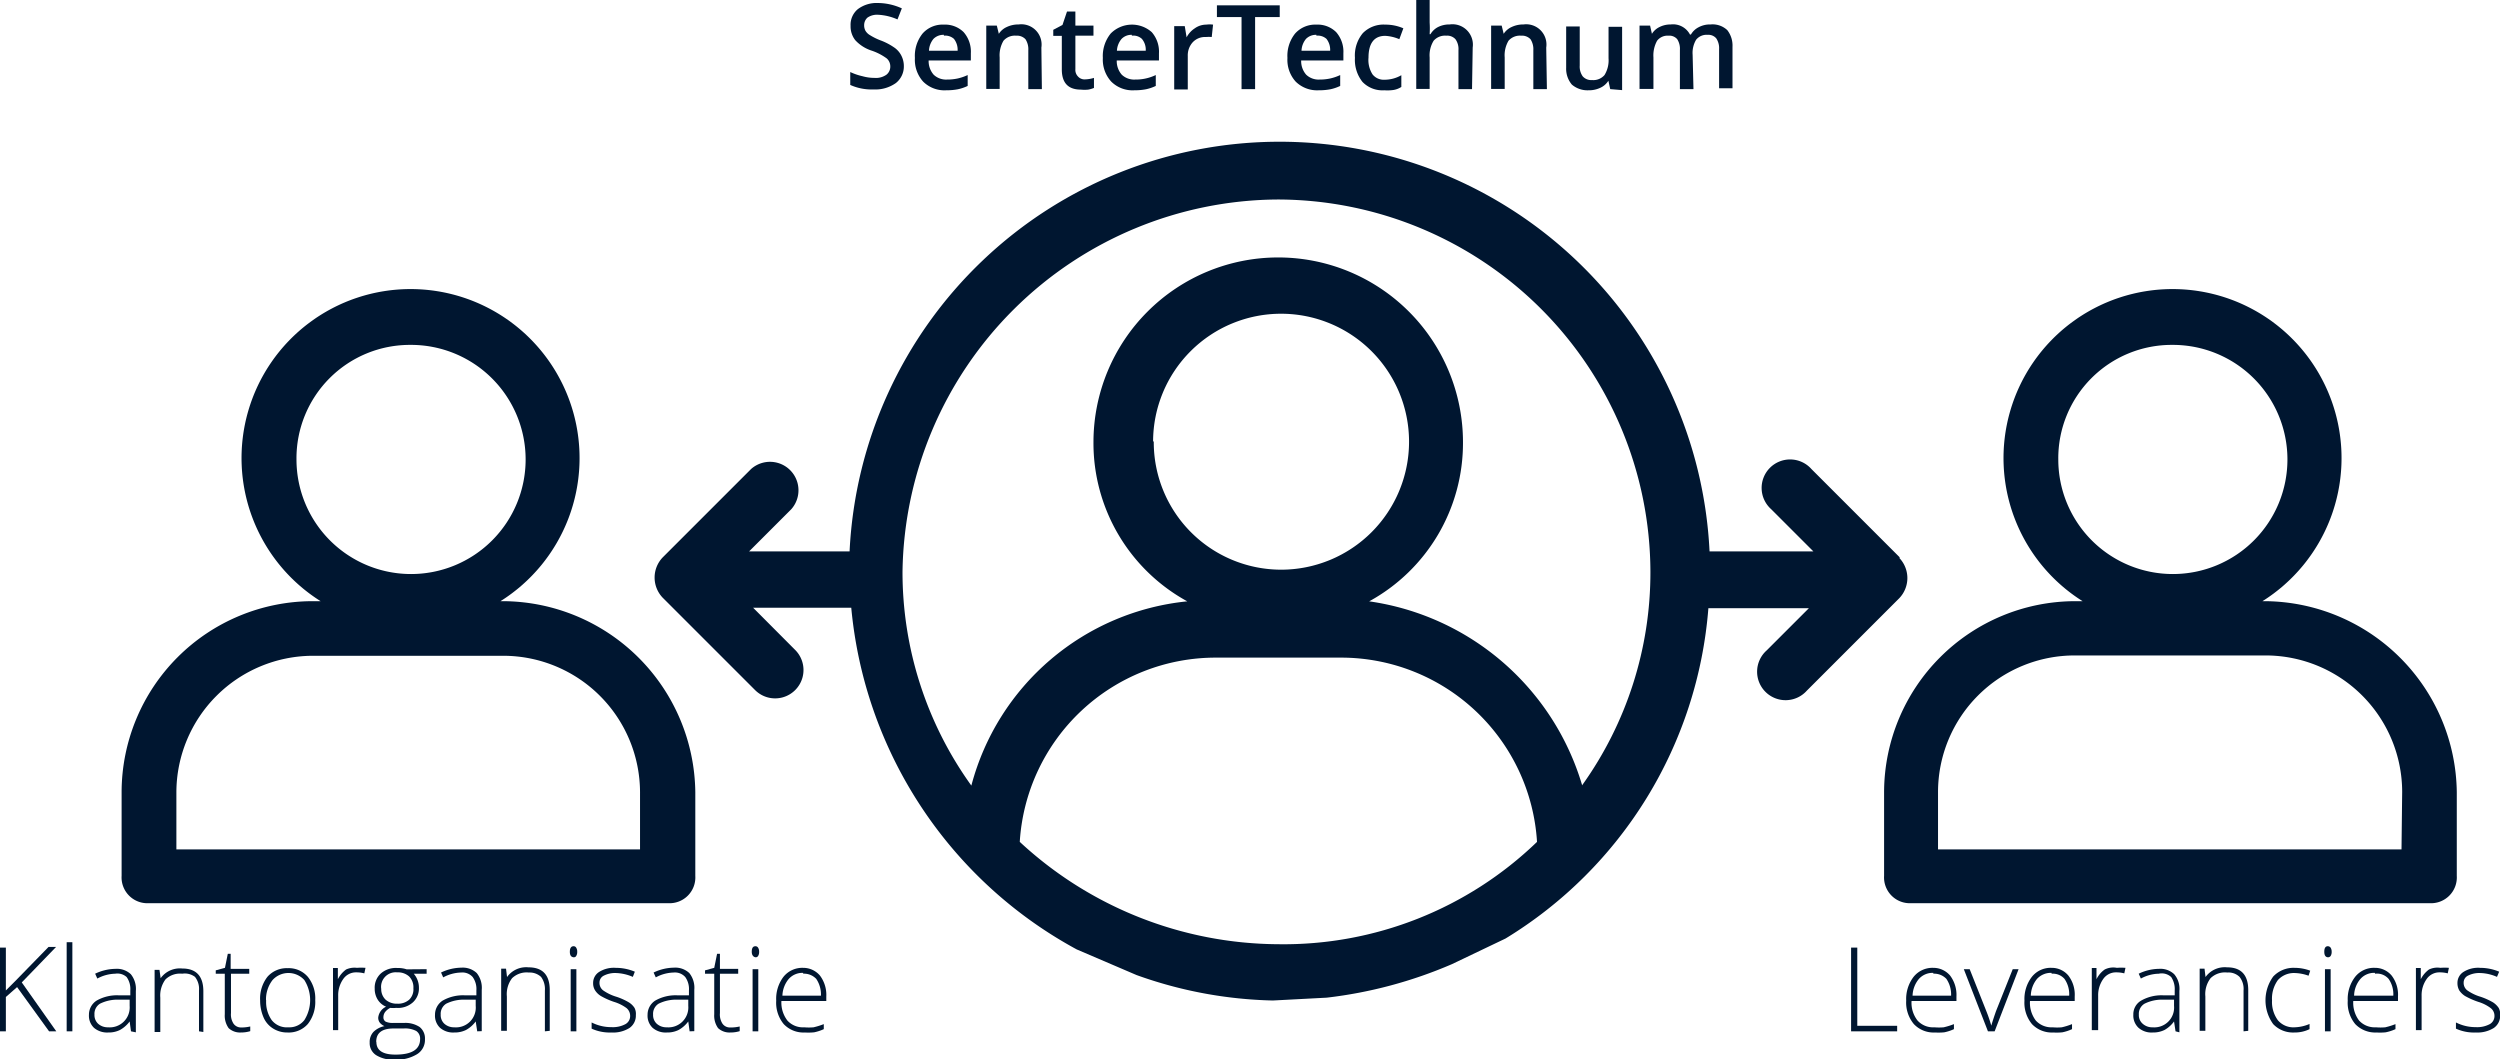
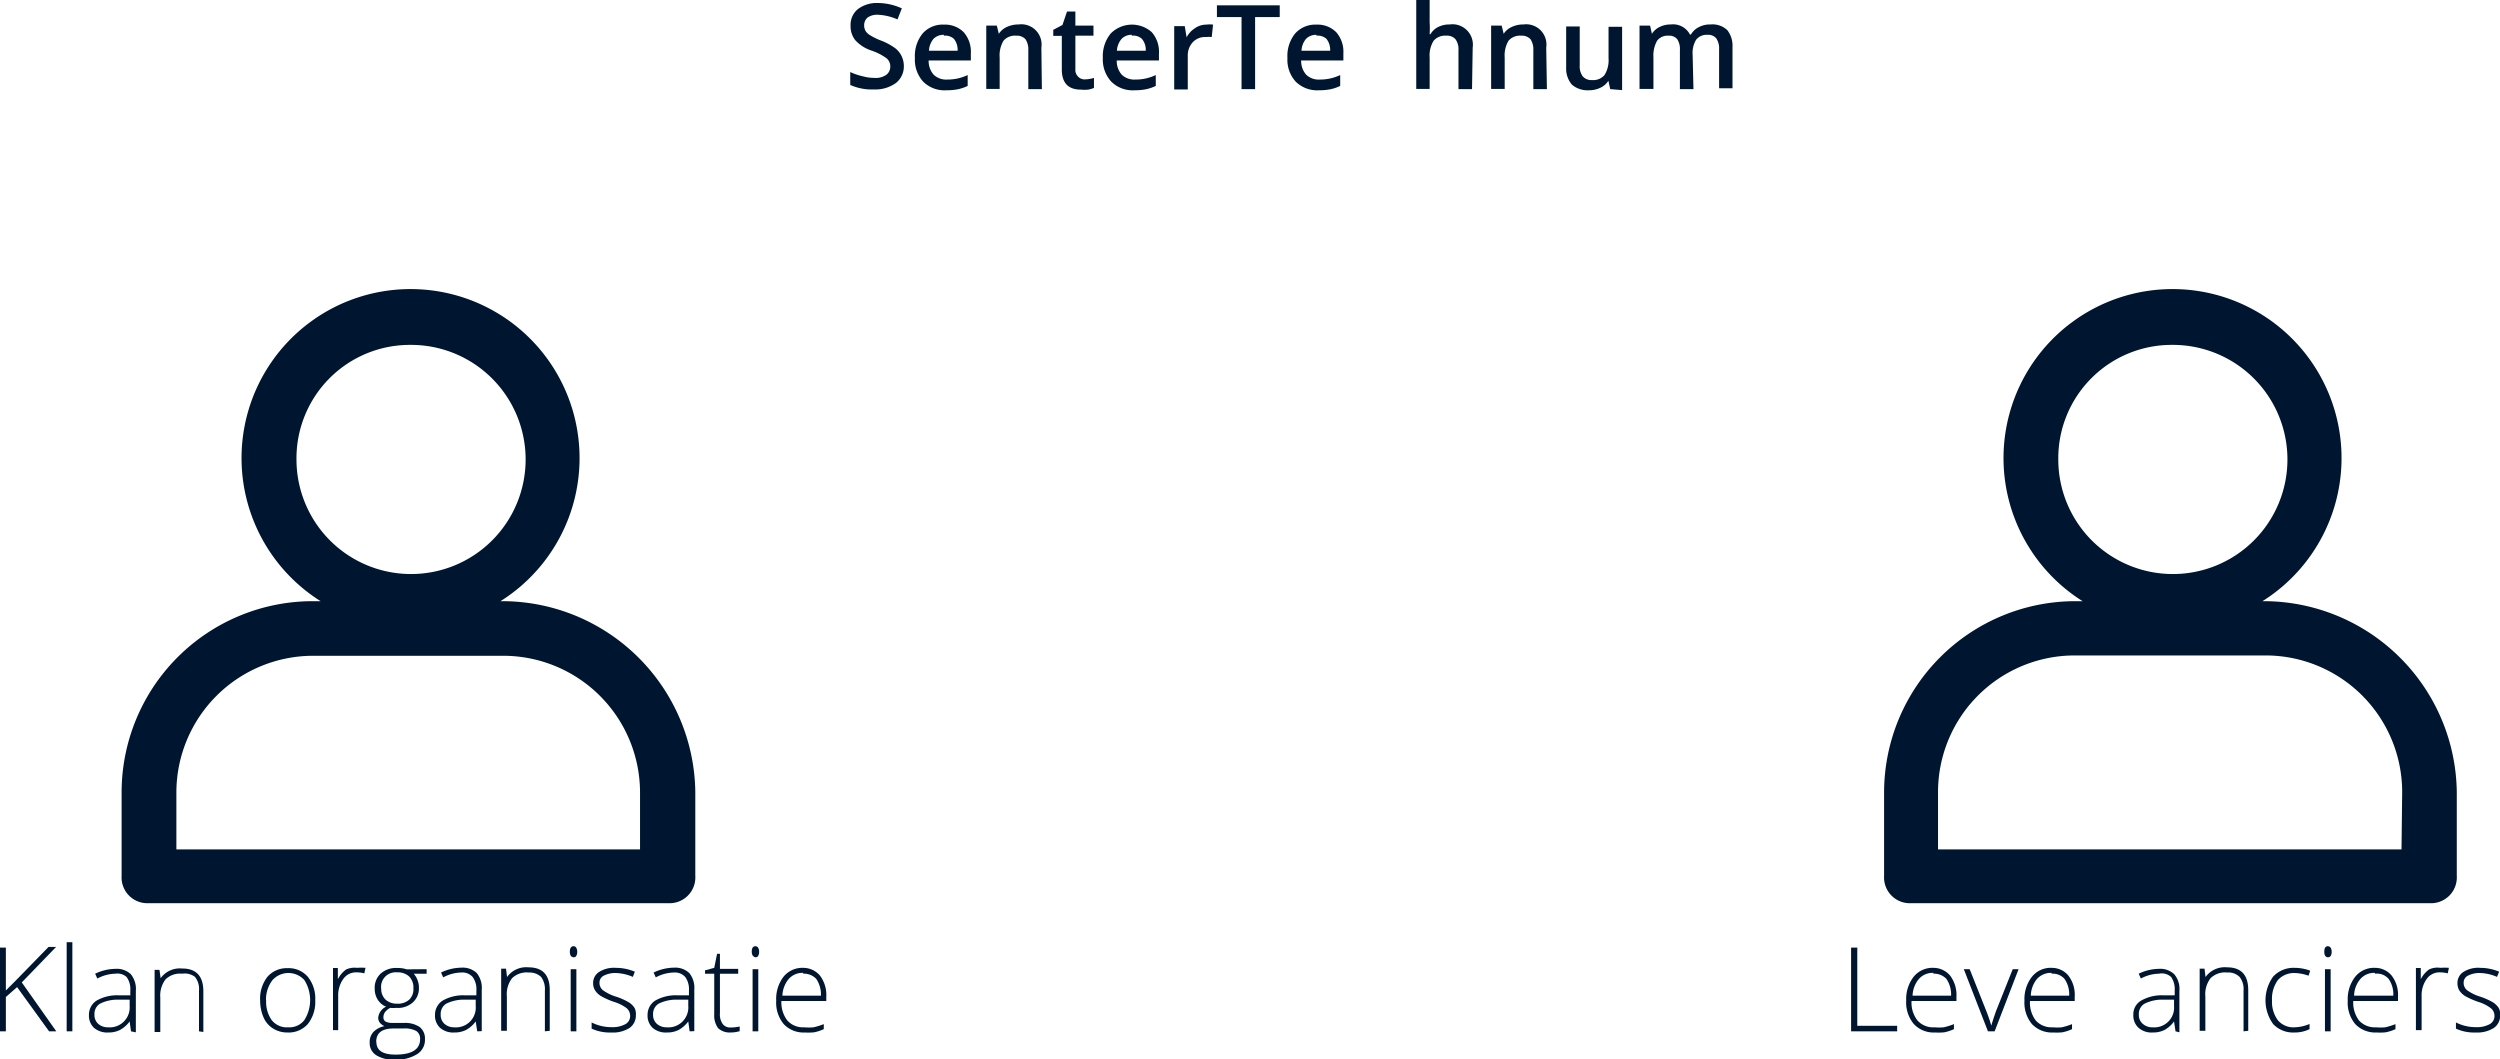
<svg xmlns="http://www.w3.org/2000/svg" viewBox="0 0 149.25 63.25">
  <title>planning</title>
  <path d="M336.35,218.76h-.16a10.09,10.09,0,1,0-10.74,0H325a11.43,11.43,0,0,0-11.4,11.4v5a1.54,1.54,0,0,0,1.63,1.63h30.93a1.54,1.54,0,0,0,1.63-1.63v-5A11.54,11.54,0,0,0,336.35,218.76Zm-5.53-15.3A6.84,6.84,0,1,1,324,210.3,6.77,6.77,0,0,1,330.82,203.46Zm13.67,30.12H316.82v-3.42A8.16,8.16,0,0,1,325,222h11.39a8.16,8.16,0,0,1,8.14,8.14Z" transform="translate(-201.12 -182.87)" fill="#001630" />
  <path d="M231.19,218.76H231a10.09,10.09,0,1,0-10.74,0h-.49a11.42,11.42,0,0,0-11.39,11.4v5a1.54,1.54,0,0,0,1.63,1.63H241a1.54,1.54,0,0,0,1.63-1.63v-5A11.54,11.54,0,0,0,231.19,218.76Zm-5.54-15.3a6.84,6.84,0,1,1-6.83,6.84A6.77,6.77,0,0,1,225.65,203.46Zm13.68,30.12H211.65v-3.42a8.17,8.17,0,0,1,8.14-8.14h11.4a8.17,8.17,0,0,1,8.14,8.14Z" transform="translate(-201.12 -182.87)" fill="#001630" />
  <g>
    <path d="M255.08,186.83a1.26,1.26,0,0,1-.48,1,2.12,2.12,0,0,1-1.33.38,3.1,3.1,0,0,1-1.39-.27v-.77a3.49,3.49,0,0,0,.73.25,2.64,2.64,0,0,0,.71.1,1.09,1.09,0,0,0,.72-.19.61.61,0,0,0,.23-.49.63.63,0,0,0-.21-.48,3.33,3.33,0,0,0-.88-.46,2.28,2.28,0,0,1-1-.63,1.33,1.33,0,0,1-.28-.86,1.21,1.21,0,0,1,.44-1,1.87,1.87,0,0,1,1.2-.36,3.48,3.48,0,0,1,1.42.32l-.26.66a3.23,3.23,0,0,0-1.19-.28,1,1,0,0,0-.6.17.6.6,0,0,0-.2.46.67.67,0,0,0,.08.33.75.75,0,0,0,.27.26,3.58,3.58,0,0,0,.68.33,3.73,3.73,0,0,1,.8.43,1.3,1.3,0,0,1,.38.44A1.38,1.38,0,0,1,255.08,186.83Z" transform="translate(-201.12 -182.87)" fill="#001630" />
    <path d="M257.61,188.26a1.8,1.8,0,0,1-1.38-.52,1.94,1.94,0,0,1-.49-1.41,2.13,2.13,0,0,1,.46-1.46,1.59,1.59,0,0,1,1.27-.53,1.57,1.57,0,0,1,1.18.45,1.77,1.77,0,0,1,.43,1.26v.43h-2.52a1.23,1.23,0,0,0,.3.85,1.07,1.07,0,0,0,.79.29,3,3,0,0,0,.62-.06,2.84,2.84,0,0,0,.62-.21V188a2.57,2.57,0,0,1-.59.2A3.54,3.54,0,0,1,257.61,188.26Zm-.14-3.31a.83.83,0,0,0-.62.24,1.18,1.18,0,0,0-.27.71h1.71a1.06,1.06,0,0,0-.22-.71A.78.78,0,0,0,257.47,185Z" transform="translate(-201.12 -182.87)" fill="#001630" />
    <path d="M263.32,188.19h-.81v-2.32a1.09,1.09,0,0,0-.17-.66.7.7,0,0,0-.56-.21.9.9,0,0,0-.75.3,1.71,1.71,0,0,0-.23,1v1.88H260v-3.78h.63l.12.49h0a1.08,1.08,0,0,1,.48-.41,1.6,1.6,0,0,1,.7-.15,1.21,1.21,0,0,1,1.36,1.38Z" transform="translate(-201.12 -182.87)" fill="#001630" />
    <path d="M265.85,187.61a2,2,0,0,0,.58-.09v.6a1.75,1.75,0,0,1-.34.1,2.12,2.12,0,0,1-.44,0c-.76,0-1.14-.4-1.14-1.21v-2H264v-.36l.55-.29.27-.8h.5v.84h1.08V185h-1.08v2a.56.56,0,0,0,.15.43A.52.52,0,0,0,265.85,187.61Z" transform="translate(-201.12 -182.87)" fill="#001630" />
    <path d="M268.84,188.26a1.8,1.8,0,0,1-1.38-.52,1.94,1.94,0,0,1-.5-1.41,2.13,2.13,0,0,1,.47-1.46,1.78,1.78,0,0,1,2.45-.08,1.77,1.77,0,0,1,.43,1.26v.43h-2.52a1.23,1.23,0,0,0,.3.85,1.07,1.07,0,0,0,.79.29,2.78,2.78,0,0,0,1.24-.27V188a2.57,2.57,0,0,1-.59.2A3.54,3.54,0,0,1,268.84,188.26Zm-.15-3.31a.81.81,0,0,0-.61.24,1.19,1.19,0,0,0-.28.71h1.72a1,1,0,0,0-.23-.71A.75.75,0,0,0,268.69,185Z" transform="translate(-201.12 -182.87)" fill="#001630" />
    <path d="M273.14,184.34a1.54,1.54,0,0,1,.4,0l-.08.74a2,2,0,0,0-.35,0,1,1,0,0,0-.79.32,1.16,1.16,0,0,0-.29.81v2h-.81v-3.78h.63l.11.67h0a1.42,1.42,0,0,1,.49-.54A1.18,1.18,0,0,1,273.14,184.34Z" transform="translate(-201.12 -182.87)" fill="#001630" />
    <path d="M276.05,188.19h-.81v-4.3h-1.47v-.7h3.75v.7h-1.47Z" transform="translate(-201.12 -182.87)" fill="#001630" />
    <path d="M279.85,188.26a1.82,1.82,0,0,1-1.38-.52,1.94,1.94,0,0,1-.49-1.41,2.13,2.13,0,0,1,.46-1.46,1.61,1.61,0,0,1,1.27-.53,1.57,1.57,0,0,1,1.18.45,1.77,1.77,0,0,1,.43,1.26v.43H278.8a1.23,1.23,0,0,0,.3.85,1.07,1.07,0,0,0,.79.29,3,3,0,0,0,.62-.06,2.84,2.84,0,0,0,.62-.21V188a2.57,2.57,0,0,1-.59.2A3.54,3.54,0,0,1,279.85,188.26Zm-.14-3.31a.83.83,0,0,0-.62.24,1.18,1.18,0,0,0-.27.71h1.71a1.06,1.06,0,0,0-.22-.71A.78.78,0,0,0,279.71,185Z" transform="translate(-201.12 -182.87)" fill="#001630" />
-     <path d="M283.76,188.26a1.65,1.65,0,0,1-1.3-.5,2.11,2.11,0,0,1-.45-1.44,2.08,2.08,0,0,1,.47-1.47,1.73,1.73,0,0,1,1.34-.51,2.67,2.67,0,0,1,1.08.22l-.24.65a2.5,2.5,0,0,0-.84-.2c-.66,0-1,.44-1,1.3a1.58,1.58,0,0,0,.24,1,.85.85,0,0,0,.72.32,2,2,0,0,0,1-.27v.7a1.23,1.23,0,0,1-.46.18A2.49,2.49,0,0,1,283.76,188.26Z" transform="translate(-201.12 -182.87)" fill="#001630" />
    <path d="M289,188.19h-.81v-2.32a1,1,0,0,0-.18-.66.67.67,0,0,0-.55-.21.9.9,0,0,0-.75.3,1.65,1.65,0,0,0-.24,1v1.88h-.8v-5.32h.8v1.35a5.8,5.8,0,0,1,0,.7h.05a1.12,1.12,0,0,1,.46-.43,1.48,1.48,0,0,1,.68-.15,1.22,1.22,0,0,1,1.38,1.38Z" transform="translate(-201.12 -182.87)" fill="#001630" />
    <path d="M293.47,188.19h-.81v-2.32a1.09,1.09,0,0,0-.17-.66.7.7,0,0,0-.56-.21.9.9,0,0,0-.75.3,1.71,1.71,0,0,0-.23,1v1.88h-.81v-3.78h.63l.12.49h0a1.08,1.08,0,0,1,.48-.41,1.6,1.6,0,0,1,.7-.15,1.21,1.21,0,0,1,1.36,1.38Z" transform="translate(-201.12 -182.87)" fill="#001630" />
    <path d="M297.25,188.19l-.11-.5h0a1.1,1.1,0,0,1-.48.42,1.57,1.57,0,0,1-.7.15,1.43,1.43,0,0,1-1-.34,1.46,1.46,0,0,1-.34-1v-2.47h.81v2.33a1,1,0,0,0,.18.65.68.68,0,0,0,.56.22.88.88,0,0,0,.74-.3,1.68,1.68,0,0,0,.24-1v-1.88h.81v3.78Z" transform="translate(-201.12 -182.87)" fill="#001630" />
    <path d="M302.22,188.19h-.81v-2.33a1.06,1.06,0,0,0-.16-.65.62.62,0,0,0-.52-.21.79.79,0,0,0-.68.3,1.82,1.82,0,0,0-.22,1v1.88H299v-3.78h.63l.11.49h0a1.08,1.08,0,0,1,.46-.41,1.45,1.45,0,0,1,.66-.15,1.14,1.14,0,0,1,1.15.6h.06a1.11,1.11,0,0,1,.47-.44,1.42,1.42,0,0,1,.7-.16,1.28,1.28,0,0,1,1,.34,1.5,1.5,0,0,1,.31,1v2.47h-.8v-2.33a1.05,1.05,0,0,0-.17-.65.61.61,0,0,0-.51-.21.8.8,0,0,0-.69.29,1.53,1.53,0,0,0-.21.9Z" transform="translate(-201.12 -182.87)" fill="#001630" />
  </g>
  <g>
    <path d="M311.63,244.44v-5H312v4.67h2.38v.33Z" transform="translate(-201.12 -182.87)" fill="#001630" />
    <path d="M316.64,244.51a1.62,1.62,0,0,1-1.26-.5,2,2,0,0,1-.46-1.4,2.17,2.17,0,0,1,.44-1.42,1.44,1.44,0,0,1,1.18-.54,1.31,1.31,0,0,1,1,.46,1.92,1.92,0,0,1,.38,1.25v.27h-2.68a1.71,1.71,0,0,0,.36,1.17,1.25,1.25,0,0,0,1,.4,3.13,3.13,0,0,0,.56,0,4.4,4.4,0,0,0,.61-.19v.3a2.6,2.6,0,0,1-.58.19A3.61,3.61,0,0,1,316.64,244.51Zm-.1-3.56a1.1,1.1,0,0,0-.86.36,1.64,1.64,0,0,0-.38,1h2.3a1.66,1.66,0,0,0-.28-1A1,1,0,0,0,316.54,241Z" transform="translate(-201.12 -182.87)" fill="#001630" />
    <path d="M319.8,244.44l-1.44-3.71h.35l1,2.52a8.64,8.64,0,0,1,.29.85h0c.09-.31.19-.6.28-.86l1-2.51h.35l-1.43,3.71Z" transform="translate(-201.12 -182.87)" fill="#001630" />
    <path d="M323.7,244.51a1.64,1.64,0,0,1-1.27-.5,2,2,0,0,1-.45-1.4,2.17,2.17,0,0,1,.44-1.42,1.43,1.43,0,0,1,1.18-.54,1.29,1.29,0,0,1,1,.46,1.87,1.87,0,0,1,.38,1.25v.27h-2.67a1.76,1.76,0,0,0,.35,1.17,1.27,1.27,0,0,0,1,.4,3,3,0,0,0,.55,0,4,4,0,0,0,.61-.19v.3a2.6,2.6,0,0,1-.58.19A3.39,3.39,0,0,1,323.7,244.51Zm-.1-3.56a1.12,1.12,0,0,0-.87.36,1.64,1.64,0,0,0-.37,1h2.29a1.6,1.6,0,0,0-.28-1A.93.93,0,0,0,323.6,241Z" transform="translate(-201.12 -182.87)" fill="#001630" />
-     <path d="M327.5,240.65a3.14,3.14,0,0,1,.51,0l-.07.33a1.86,1.86,0,0,0-.48-.06.92.92,0,0,0-.78.4,1.67,1.67,0,0,0-.3,1v2.05H326v-3.71h.28l0,.67h0a1.54,1.54,0,0,1,.49-.58A1.14,1.14,0,0,1,327.5,240.65Z" transform="translate(-201.12 -182.87)" fill="#001630" />
    <path d="M331,244.44l-.09-.59h0a1.77,1.77,0,0,1-.57.51,1.54,1.54,0,0,1-.7.15,1.18,1.18,0,0,1-.85-.28,1,1,0,0,1-.31-.78.94.94,0,0,1,.46-.84,2.45,2.45,0,0,1,1.31-.32l.7,0V242a1.29,1.29,0,0,0-.21-.8A.83.83,0,0,0,330,241a2.33,2.33,0,0,0-1.07.29l-.13-.29a2.86,2.86,0,0,1,1.21-.29,1.2,1.2,0,0,1,.91.32,1.35,1.35,0,0,1,.31,1v2.47Zm-1.37-.24a1.18,1.18,0,0,0,1.28-1.28v-.37l-.65,0a2.34,2.34,0,0,0-1.11.24.7.7,0,0,0-.34.65.67.67,0,0,0,.22.54A.85.85,0,0,0,329.65,244.2Z" transform="translate(-201.12 -182.87)" fill="#001630" />
    <path d="M335.06,244.44V242a1.15,1.15,0,0,0-.24-.81.94.94,0,0,0-.73-.26,1.23,1.23,0,0,0-1,.34,1.56,1.56,0,0,0-.31,1.09v2.05h-.34v-3.71h.29l.06.5h0a1.41,1.41,0,0,1,1.29-.58c.84,0,1.26.46,1.26,1.36v2.43Z" transform="translate(-201.12 -182.87)" fill="#001630" />
    <path d="M338.08,244.51a1.63,1.63,0,0,1-1.25-.5,2.42,2.42,0,0,1,0-2.84,1.66,1.66,0,0,1,1.28-.52,2.69,2.69,0,0,1,.93.17l-.1.3a2.61,2.61,0,0,0-.83-.16,1.29,1.29,0,0,0-1,.42,1.89,1.89,0,0,0-.35,1.22,1.84,1.84,0,0,0,.35,1.18,1.21,1.21,0,0,0,1,.42A2.42,2.42,0,0,0,339,244v.31A2,2,0,0,1,338.08,244.51Z" transform="translate(-201.12 -182.87)" fill="#001630" />
    <path d="M339.88,239.69q0-.33.21-.33a.2.2,0,0,1,.17.09.43.43,0,0,1,.06.24.44.44,0,0,1-.06.25.19.19,0,0,1-.17.08Q339.88,240,339.88,239.69Zm.38,4.75h-.34v-3.71h.34Z" transform="translate(-201.12 -182.87)" fill="#001630" />
    <path d="M343,244.51a1.66,1.66,0,0,1-1.27-.5,2,2,0,0,1-.45-1.4,2.17,2.17,0,0,1,.44-1.42,1.43,1.43,0,0,1,1.18-.54,1.29,1.29,0,0,1,1,.46,1.87,1.87,0,0,1,.38,1.25v.27h-2.67a1.76,1.76,0,0,0,.35,1.17,1.27,1.27,0,0,0,1,.4,3.2,3.2,0,0,0,.56,0,4.4,4.4,0,0,0,.61-.19v.3a2.67,2.67,0,0,1-.59.19A3.39,3.39,0,0,1,343,244.51Zm-.1-3.56a1.09,1.09,0,0,0-.86.36,1.58,1.58,0,0,0-.38,1H344a1.6,1.6,0,0,0-.28-1A.92.92,0,0,0,342.91,241Z" transform="translate(-201.12 -182.87)" fill="#001630" />
    <path d="M346.81,240.65a3.14,3.14,0,0,1,.51,0l-.07.33a1.86,1.86,0,0,0-.48-.06.92.92,0,0,0-.78.4,1.67,1.67,0,0,0-.3,1v2.05h-.34v-3.71h.29l0,.67h0a1.64,1.64,0,0,1,.49-.58A1.16,1.16,0,0,1,346.81,240.65Z" transform="translate(-201.12 -182.87)" fill="#001630" />
    <path d="M350.38,243.47a.89.89,0,0,1-.38.77,1.85,1.85,0,0,1-1.08.27,2.58,2.58,0,0,1-1.18-.23v-.37a2.56,2.56,0,0,0,1.18.28,1.59,1.59,0,0,0,.84-.18.55.55,0,0,0,.28-.49.58.58,0,0,0-.23-.47,2.39,2.39,0,0,0-.74-.37,4.58,4.58,0,0,1-.79-.35,1.19,1.19,0,0,1-.34-.33.87.87,0,0,1-.11-.44.77.77,0,0,1,.35-.66,1.63,1.63,0,0,1,1-.25,2.94,2.94,0,0,1,1.14.23l-.13.31a2.66,2.66,0,0,0-1-.23,1.48,1.48,0,0,0-.72.15.46.46,0,0,0-.27.42.56.56,0,0,0,.21.46,2.75,2.75,0,0,0,.81.39,4,4,0,0,1,.73.33,1.19,1.19,0,0,1,.34.33A.77.77,0,0,1,350.38,243.47Z" transform="translate(-201.12 -182.87)" fill="#001630" />
  </g>
  <g>
    <path d="M204.48,244.44h-.43l-1.91-2.64-.67.59v2.05h-.35v-5h.35V242l.55-.55,2-2.05h.45l-2.05,2.12Z" transform="translate(-201.12 -182.87)" fill="#001630" />
    <path d="M205.44,244.44h-.34v-5.32h.34Z" transform="translate(-201.12 -182.87)" fill="#001630" />
    <path d="M208.94,244.44l-.08-.59h0a1.79,1.79,0,0,1-.58.51,1.51,1.51,0,0,1-.7.15,1.21,1.21,0,0,1-.85-.28,1,1,0,0,1-.3-.78,1,1,0,0,1,.45-.84,2.45,2.45,0,0,1,1.31-.32l.71,0V242a1.23,1.23,0,0,0-.22-.8A.82.82,0,0,0,208,241a2.36,2.36,0,0,0-1.07.29l-.13-.29a2.89,2.89,0,0,1,1.21-.29,1.22,1.22,0,0,1,.92.32,1.4,1.4,0,0,1,.3,1v2.47Zm-1.37-.24a1.19,1.19,0,0,0,1.29-1.28v-.37l-.65,0a2.36,2.36,0,0,0-1.12.24.71.71,0,0,0-.33.65.7.7,0,0,0,.21.54A.85.85,0,0,0,207.57,244.2Z" transform="translate(-201.12 -182.87)" fill="#001630" />
    <path d="M213,244.44V242a1.15,1.15,0,0,0-.24-.81A1,1,0,0,0,212,241a1.25,1.25,0,0,0-1,.34,1.61,1.61,0,0,0-.31,1.09v2.05h-.34v-3.71h.29l.07.5h0a1.41,1.41,0,0,1,1.29-.58c.84,0,1.26.46,1.26,1.36v2.43Z" transform="translate(-201.12 -182.87)" fill="#001630" />
-     <path d="M215.5,244.21a2.23,2.23,0,0,0,.56-.06v.28a1.89,1.89,0,0,1-.56.08,1,1,0,0,1-.73-.26,1.28,1.28,0,0,1-.23-.83V241H214v-.2l.55-.15.17-.84h.17v.9H216V241h-1.09v2.35a1,1,0,0,0,.15.63A.54.54,0,0,0,215.5,244.21Z" transform="translate(-201.12 -182.87)" fill="#001630" />
    <path d="M219.94,242.58a2.13,2.13,0,0,1-.44,1.42,1.52,1.52,0,0,1-1.22.51,1.57,1.57,0,0,1-.86-.24,1.45,1.45,0,0,1-.57-.67,2.54,2.54,0,0,1-.2-1,2.12,2.12,0,0,1,.44-1.42,1.53,1.53,0,0,1,1.21-.51,1.5,1.5,0,0,1,1.2.52A2.05,2.05,0,0,1,219.94,242.58Zm-2.93,0a1.89,1.89,0,0,0,.33,1.19,1.15,1.15,0,0,0,1,.43,1.13,1.13,0,0,0,.95-.43,2.24,2.24,0,0,0,0-2.39,1.28,1.28,0,0,0-1.9,0A1.9,1.9,0,0,0,217,242.58Z" transform="translate(-201.12 -182.87)" fill="#001630" />
    <path d="M222.43,240.65a3.14,3.14,0,0,1,.51,0l-.07.33a1.86,1.86,0,0,0-.48-.06.92.92,0,0,0-.78.4,1.67,1.67,0,0,0-.3,1v2.05H221v-3.71h.29l0,.67h0a1.64,1.64,0,0,1,.49-.58A1.19,1.19,0,0,1,222.43,240.65Z" transform="translate(-201.12 -182.87)" fill="#001630" />
    <path d="M226.59,240.73V241l-.77,0a1.27,1.27,0,0,1,.31.84,1.12,1.12,0,0,1-.36.87,1.33,1.33,0,0,1-1,.33,1.58,1.58,0,0,1-.35,0,.89.89,0,0,0-.31.25.52.52,0,0,0-.1.31.29.29,0,0,0,.13.26,1,1,0,0,0,.45.08h.65a1.54,1.54,0,0,1,.93.24.87.87,0,0,1,.32.73,1,1,0,0,1-.48.9,2.34,2.34,0,0,1-1.35.32,1.89,1.89,0,0,1-1.09-.27.85.85,0,0,1-.38-.75.88.88,0,0,1,.23-.64,1.31,1.31,0,0,1,.65-.34.79.79,0,0,1-.27-.2.48.48,0,0,1-.1-.31.81.81,0,0,1,.47-.65,1.08,1.08,0,0,1-.5-.42,1.21,1.21,0,0,1-.18-.66,1.15,1.15,0,0,1,.35-.89,1.35,1.35,0,0,1,1-.34,1.62,1.62,0,0,1,.56.08Zm-3,4.34c0,.51.38.76,1.14.76q1.47,0,1.47-.93a.54.54,0,0,0-.23-.48,1.43,1.43,0,0,0-.75-.15h-.6C223.93,244.27,223.58,244.53,223.58,245.07Zm.29-3.19a.87.87,0,0,0,.26.67,1,1,0,0,0,.7.24,1,1,0,0,0,.71-.24.86.86,0,0,0,.25-.68.92.92,0,0,0-.26-.71,1,1,0,0,0-.71-.24.87.87,0,0,0-.95,1Z" transform="translate(-201.12 -182.87)" fill="#001630" />
    <path d="M229.61,244.44l-.09-.59h0a1.79,1.79,0,0,1-.58.51,1.54,1.54,0,0,1-.7.15,1.19,1.19,0,0,1-.85-.28,1,1,0,0,1-.3-.78,1,1,0,0,1,.45-.84,2.45,2.45,0,0,1,1.31-.32l.71,0V242a1.23,1.23,0,0,0-.22-.8.82.82,0,0,0-.69-.27,2.33,2.33,0,0,0-1.07.29l-.13-.29a2.86,2.86,0,0,1,1.21-.29,1.22,1.22,0,0,1,.92.32,1.4,1.4,0,0,1,.3,1v2.47Zm-1.37-.24a1.18,1.18,0,0,0,1.28-1.28v-.37l-.64,0a2.36,2.36,0,0,0-1.12.24.71.71,0,0,0-.33.65.7.7,0,0,0,.21.54A.85.85,0,0,0,228.24,244.2Z" transform="translate(-201.12 -182.87)" fill="#001630" />
    <path d="M233.65,244.44V242a1.21,1.21,0,0,0-.23-.81,1,1,0,0,0-.73-.26,1.25,1.25,0,0,0-1,.34,1.56,1.56,0,0,0-.31,1.09v2.05h-.34v-3.71h.29l.06.5h0a1.4,1.4,0,0,1,1.28-.58c.85,0,1.27.46,1.27,1.36v2.43Z" transform="translate(-201.12 -182.87)" fill="#001630" />
    <path d="M235.14,239.69c0-.22.08-.33.22-.33a.17.17,0,0,1,.16.09.43.43,0,0,1,.06.24.44.44,0,0,1-.06.25.16.16,0,0,1-.16.08C235.22,240,235.14,239.91,235.14,239.69Zm.39,4.75h-.34v-3.71h.34Z" transform="translate(-201.12 -182.87)" fill="#001630" />
    <path d="M239.08,243.47a.89.89,0,0,1-.38.77,1.83,1.83,0,0,1-1.08.27,2.6,2.6,0,0,1-1.18-.23v-.37a2.56,2.56,0,0,0,1.18.28,1.59,1.59,0,0,0,.84-.18.55.55,0,0,0,.28-.49.6.6,0,0,0-.22-.47,2.47,2.47,0,0,0-.75-.37,4.39,4.39,0,0,1-.78-.35,1.08,1.08,0,0,1-.34-.33.78.78,0,0,1-.12-.44.77.77,0,0,1,.35-.66,1.65,1.65,0,0,1,1-.25,2.94,2.94,0,0,1,1.14.23l-.12.31a2.75,2.75,0,0,0-1-.23,1.48,1.48,0,0,0-.72.15.46.46,0,0,0-.27.42.56.56,0,0,0,.21.46,2.75,2.75,0,0,0,.81.39,3.74,3.74,0,0,1,.73.33,1.08,1.08,0,0,1,.34.33A.77.77,0,0,1,239.08,243.47Z" transform="translate(-201.12 -182.87)" fill="#001630" />
    <path d="M242.29,244.44l-.08-.59h0a1.79,1.79,0,0,1-.58.51,1.51,1.51,0,0,1-.7.15,1.19,1.19,0,0,1-.85-.28,1,1,0,0,1-.3-.78,1,1,0,0,1,.45-.84,2.45,2.45,0,0,1,1.31-.32l.71,0V242a1.23,1.23,0,0,0-.22-.8.82.82,0,0,0-.69-.27,2.36,2.36,0,0,0-1.07.29l-.13-.29a2.86,2.86,0,0,1,1.21-.29,1.22,1.22,0,0,1,.92.32,1.4,1.4,0,0,1,.3,1v2.47Zm-1.37-.24a1.19,1.19,0,0,0,1.29-1.28v-.37l-.65,0a2.36,2.36,0,0,0-1.12.24.71.71,0,0,0-.33.65.7.7,0,0,0,.21.54A.85.85,0,0,0,240.92,244.2Z" transform="translate(-201.12 -182.87)" fill="#001630" />
    <path d="M244.72,244.21a2.23,2.23,0,0,0,.56-.06v.28a1.89,1.89,0,0,1-.56.08,1,1,0,0,1-.73-.26,1.28,1.28,0,0,1-.23-.83V241h-.55v-.2l.55-.15.17-.84h.17v.9h1.09V241H244.1v2.35a1,1,0,0,0,.15.63A.54.54,0,0,0,244.72,244.21Z" transform="translate(-201.12 -182.87)" fill="#001630" />
    <path d="M246,239.69c0-.22.07-.33.22-.33a.18.18,0,0,1,.16.09.43.43,0,0,1,.06.24.44.44,0,0,1-.06.25.17.17,0,0,1-.16.08C246.11,240,246,239.91,246,239.69Zm.39,4.75h-.34v-3.71h.34Z" transform="translate(-201.12 -182.87)" fill="#001630" />
    <path d="M249.17,244.51a1.62,1.62,0,0,1-1.26-.5,2,2,0,0,1-.45-1.4,2.17,2.17,0,0,1,.43-1.42,1.44,1.44,0,0,1,1.18-.54,1.31,1.31,0,0,1,1,.46,1.92,1.92,0,0,1,.38,1.25v.27h-2.68a1.76,1.76,0,0,0,.36,1.17,1.25,1.25,0,0,0,1,.4,3.13,3.13,0,0,0,.56,0,4.4,4.4,0,0,0,.61-.19v.3a2.6,2.6,0,0,1-.58.19A3.51,3.51,0,0,1,249.17,244.51Zm-.1-3.56a1.1,1.1,0,0,0-.86.36,1.64,1.64,0,0,0-.38,1h2.3a1.66,1.66,0,0,0-.28-1A1,1,0,0,0,249.07,241Z" transform="translate(-201.12 -182.87)" fill="#001630" />
  </g>
-   <path d="M314.54,216.15l-5.28-5.28a1.7,1.7,0,1,0-2.4,2.4l2.52,2.52-6.2,0a25.7,25.7,0,0,0-51.34,0l-6,0,2.52-2.52a1.7,1.7,0,0,0-2.4-2.4l-5.28,5.28a1.74,1.74,0,0,0,0,2.4l5.52,5.52a1.69,1.69,0,1,0,2.39-2.4l-2.51-2.52,5.86,0a25.92,25.92,0,0,0,13.46,20.4l3.57,1.53a25.62,25.62,0,0,0,8.14,1.52l3.22-.17a26.59,26.59,0,0,0,7.47-2L291,238.9a25.4,25.4,0,0,0,12.11-19.72l6,0-2.52,2.52a1.7,1.7,0,1,0,2.4,2.4l5.52-5.52a1.74,1.74,0,0,0,0-2.4Zm-37.11,23.09A22.84,22.84,0,0,1,262,233.13a11.72,11.72,0,0,1,11.71-11h7.46a11.72,11.72,0,0,1,11.71,11A21.78,21.78,0,0,1,277.43,239.24Zm-7.47-30a7.64,7.64,0,1,1,7.64,7.64A7.61,7.61,0,0,1,270,209.21Zm25.62,20.53a15.55,15.55,0,0,0-12.72-11,10.77,10.77,0,0,0,5.6-9.5,11,11,0,0,0-22.06,0,10.77,10.77,0,0,0,5.6,9.5,14.86,14.86,0,0,0-12.89,11A21.81,21.81,0,0,1,255,217a22.54,22.54,0,0,1,22.39-22.22A22.29,22.29,0,0,1,299.65,217,21.81,21.81,0,0,1,295.58,229.74Z" transform="translate(-201.12 -182.87)" fill="#001630" />
</svg>